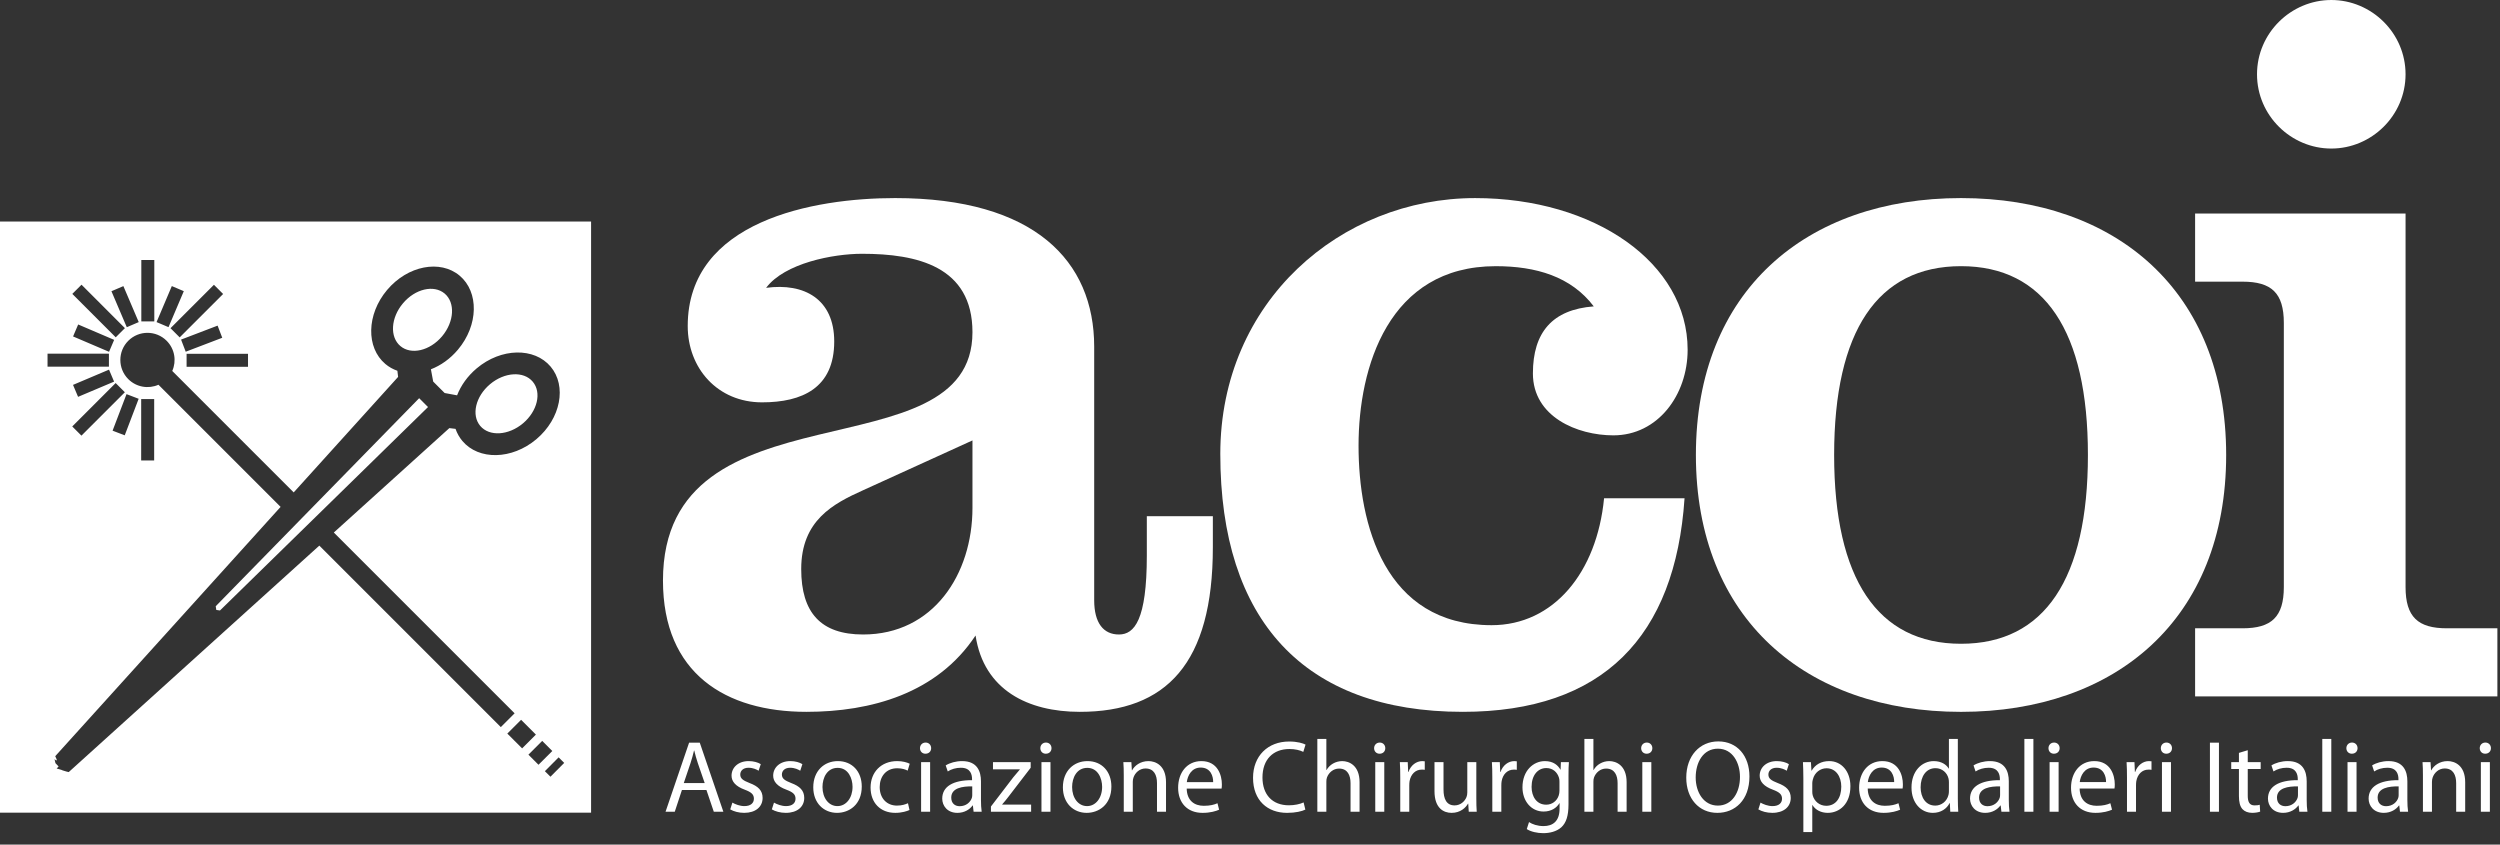
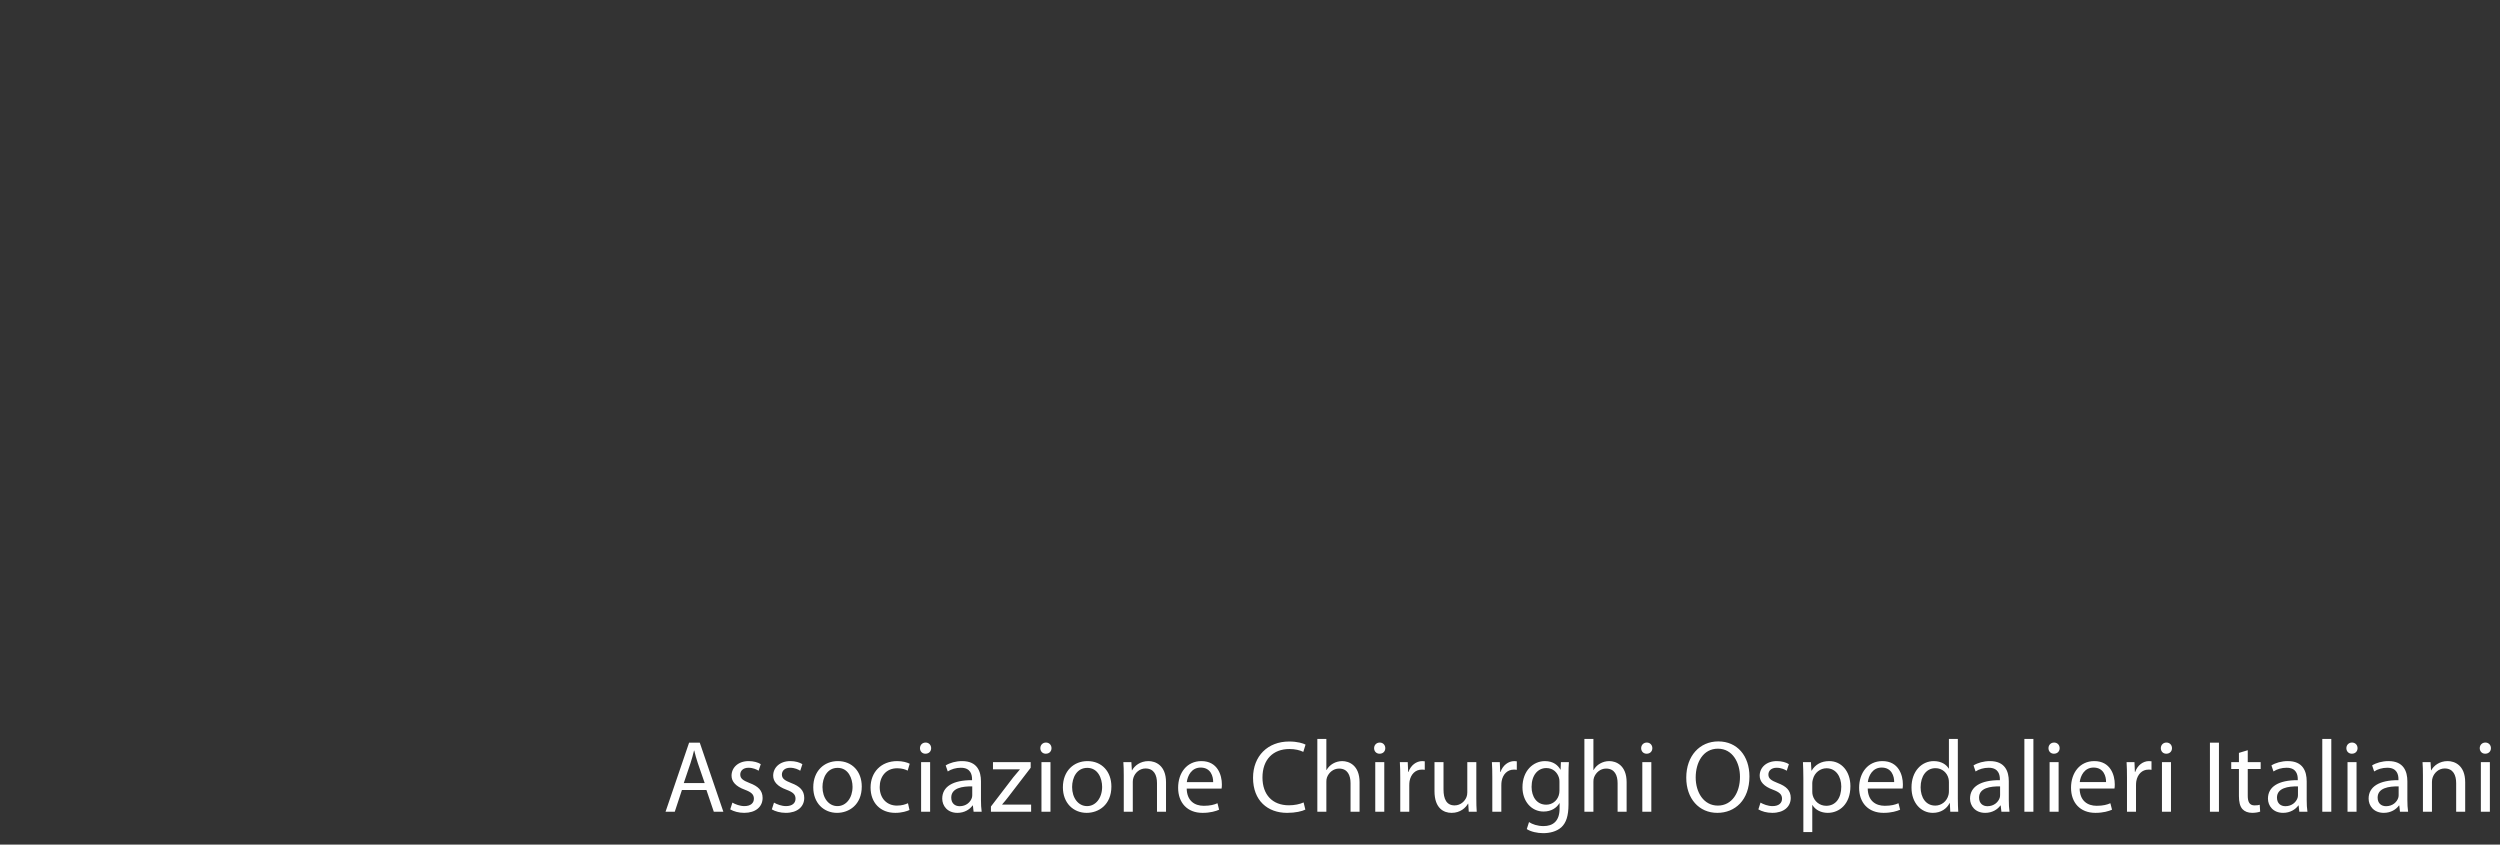
<svg xmlns="http://www.w3.org/2000/svg" width="100%" height="100%" viewBox="0 0 148 50" version="1.1" xml:space="preserve" style="fill-rule:evenodd;clip-rule:evenodd;stroke-linejoin:round;stroke-miterlimit:2;">
  <rect x="0" y="0" width="148" height="50" fill="#333333" stroke="none" />
-   <path d="M67.892,30.558l-0,2.334c-0,3.809 -0.734,4.67 -1.65,4.67c-0.915,-0 -1.466,-0.677 -1.466,-2.028l0,-15.009c0,-5.078 -3.541,-8.799 -11.785,-8.799c-4.826,-0 -12.278,1.344 -12.278,7.575c0,2.503 1.772,4.518 4.398,4.518c2.382,-0 4.275,-0.854 4.275,-3.603c0,-2.504 -1.771,-3.482 -4.032,-3.176c1.101,-1.465 3.972,-2.016 5.681,-2.016c3.237,0 6.535,0.734 6.535,4.643c0,8.557 -18.322,2.764 -18.322,14.7c-0,5.515 3.724,7.774 8.488,7.774c3.849,0 7.758,-1.099 10.017,-4.519c0.489,3.237 3.116,4.519 6.17,4.519c5.13,0 7.878,-2.869 7.878,-9.739l-0,-1.844l-3.909,0Zm-10.322,-0.492c0,3.932 -2.32,7.496 -6.474,7.496c-2.503,-0 -3.664,-1.29 -3.664,-3.872c-0,-2.886 1.894,-3.87 3.664,-4.668l6.474,-2.949l0,3.993Z" style="fill:#fff;fill-rule:nonzero;" />
-   <path d="M94.961,29.499c-0.427,4.398 -2.992,7.512 -6.657,7.512c-6.351,0 -7.878,-5.986 -7.878,-10.626c0,-4.642 1.772,-10.627 8.123,-10.627c2.382,-0 4.458,0.61 5.802,2.38c-2.444,0.185 -3.603,1.529 -3.603,3.971c-0,2.566 2.625,3.664 4.764,3.664c2.626,0 4.396,-2.382 4.396,-5.068c0,-5.13 -5.496,-8.978 -12.58,-8.978c-7.941,0 -15.086,6.107 -15.086,15.146c0,9.834 4.947,15.268 14.352,15.268c8.307,0 12.582,-4.458 13.131,-12.642l-4.764,0Z" style="fill:#fff;fill-rule:nonzero;" />
-   <path d="M108.581,26.935c0,-7.329 2.565,-11.178 7.512,-11.178c4.947,-0 7.512,3.849 7.512,11.178c0,7.329 -2.565,11.176 -7.512,11.176c-4.947,0 -7.512,-3.847 -7.512,-11.176m-8.184,-0c0,9.711 6.536,15.207 15.696,15.207c9.162,-0 15.696,-5.496 15.696,-15.207c0,-9.711 -6.534,-15.209 -15.696,-15.209c-9.16,0 -15.696,5.498 -15.696,15.209" style="fill:#fff;fill-rule:nonzero;" />
-   <path d="M147.845,41.226l0,-4.031l-2.992,0c-1.71,0 -2.444,-0.672 -2.444,-2.443l0,-22.11l-12.459,-0l0,4.032l2.81,-0c1.71,-0 2.443,0.67 2.443,2.442l0,15.636c0,1.771 -0.733,2.443 -2.443,2.443l-2.81,0l0,4.031l17.895,0Zm-14.23,-36.828c-0,2.444 2.016,4.396 4.398,4.396c2.382,0 4.396,-1.952 4.396,-4.396c0,-2.444 -2.014,-4.398 -4.396,-4.398c-2.382,0 -4.398,1.954 -4.398,4.398" style="fill:#fff;fill-rule:nonzero;" />
-   <path d="M34.992,13.116l-0,34.992l-34.992,0l0,-34.992l34.992,0Zm-26.779,5.952l-0.909,-2.13l-0.707,0.303l0.909,2.13l0.707,-0.303Zm0.145,4.557l-0.001,3.634l0.769,0.001l0.002,-3.635l-0.77,-0Zm0.777,-4.598l0,-3.634l-0.769,-0l-0,3.635l0.769,-0.001Zm1.911,2.688l3.636,-0l-0,-0.77l-3.636,0l-0,0.77Zm-4.598,-0.777l-3.634,-0l-0,0.769l3.634,0l0,-0.769Zm6.217,-4.079l-2.571,2.57l0.544,0.544l2.571,-2.569l-0.544,-0.545Zm-5.819,5.817l-2.569,2.57l0.544,0.544l2.57,-2.569l-0.545,-0.545Zm25.411,22.978l0.33,0.328l0.814,-0.818l-0.33,-0.329l-0.814,0.819Zm-0.975,-0.978l0.597,0.598l0.817,-0.815l-0.597,-0.599l-0.817,0.816Zm-1.249,-1.248l0.876,0.876l0.816,-0.816l-0.876,-0.876l-0.816,0.816Zm-19.039,-22.606l2.163,-0.826l-0.275,-0.719l-2.163,0.827l0.275,0.718Zm-4.236,-0.702l-2.13,-0.911l-0.302,0.708l2.13,0.91l0.302,-0.707Zm0.732,3.213l-0.825,2.163l0.719,0.275l0.825,-2.163l-0.719,-0.275Zm-1.036,-1.45l-2.131,0.902l0.299,0.708l2.132,-0.901l-0.3,-0.709Zm3.522,-2.515l0.905,-2.131l-0.709,-0.301l-0.904,2.132l0.708,0.3Zm0.222,2.592c0.261,-0.589 0.15,-1.303 -0.333,-1.786c-0.627,-0.627 -1.643,-0.627 -2.27,0c-0.627,0.627 -0.627,1.644 0,2.271c0.483,0.482 1.197,0.593 1.786,0.332l7.231,7.23l-13.342,14.759l0.093,0.209l-0.026,0.026l0.017,0.04l-0.128,-0.1l0.057,0.237l0.187,0.198l-0.117,0.118l0.357,0.106l-0.055,-0.008l0.296,0.088l0.118,0.027l14.835,-13.407l10.745,10.744l0.816,-0.816l-10.703,-10.703l6.839,-6.181l0.367,0.044c0.09,0.26 0.224,0.502 0.405,0.717c0.966,1.147 2.928,1.118 4.378,-0.103c1.451,-1.222 1.813,-3.151 0.847,-4.298c-0.966,-1.146 -2.929,-1.118 -4.379,0.104c-0.544,0.458 -0.935,1.016 -1.16,1.595l-0.736,-0.137l-0.301,-0.3l-0.136,-0.136l-0.241,-0.242l-0.135,-0.727c0.581,-0.224 1.141,-0.616 1.6,-1.162c1.221,-1.45 1.25,-3.413 0.102,-4.379c-1.147,-0.966 -3.076,-0.603 -4.297,0.847c-1.221,1.45 -1.249,3.413 -0.102,4.379c0.213,0.18 0.454,0.313 0.712,0.403l0.043,0.363l-6.181,6.838l-7.189,-7.19Zm18.811,0.786c0.86,-0.723 1.991,-0.79 2.529,-0.151c0.54,0.64 0.282,1.744 -0.577,2.467c-0.86,0.723 -1.992,0.791 -2.531,0.152c-0.538,-0.641 -0.279,-1.745 0.579,-2.468Zm-4.03,0.991l0.195,0.196l0.165,0.164c-0,-0 -12.316,12.043 -12.316,12.043l-0.219,-0.032l-0.033,-0.22l12.043,-12.315c-0,-0 0.08,0.08 0.165,0.164Zm1.192,-3.828c-0.723,0.858 -1.828,1.117 -2.467,0.579c-0.641,-0.539 -0.572,-1.673 0.151,-2.531c0.723,-0.858 1.827,-1.117 2.468,-0.579c0.639,0.539 0.57,1.671 -0.152,2.531Zm-18.776,-0.483l-2.569,-2.571l-0.545,0.544l2.57,2.571l0.544,-0.544Z" style="fill:#fff;" />
  <path d="M41.821,46.768l0.436,1.287l0.566,0l-1.397,-4.09l-0.631,-0l-1.395,4.09l0.546,0l0.424,-1.287l1.451,0Zm-1.341,-0.412l0.4,-1.184c0.086,-0.249 0.146,-0.504 0.206,-0.741l0.013,0c0.06,0.237 0.12,0.48 0.212,0.747l0.406,1.178l-1.237,-0Zm2.749,1.56c0.206,0.121 0.504,0.205 0.825,0.205c0.686,0 1.092,-0.363 1.092,-0.885c0,-0.438 -0.267,-0.693 -0.771,-0.88c-0.382,-0.152 -0.552,-0.261 -0.552,-0.504c0,-0.219 0.17,-0.401 0.486,-0.401c0.273,0 0.486,0.104 0.6,0.176l0.128,-0.389c-0.158,-0.102 -0.419,-0.181 -0.716,-0.181c-0.625,-0 -1.014,0.388 -1.014,0.862c0,0.351 0.249,0.636 0.783,0.831c0.389,0.146 0.54,0.279 0.54,0.534c0,0.249 -0.181,0.437 -0.564,0.437c-0.267,-0 -0.546,-0.11 -0.709,-0.206l-0.128,0.401Zm2.463,-0c0.207,0.121 0.504,0.205 0.827,0.205c0.685,0 1.092,-0.363 1.092,-0.885c-0,-0.438 -0.267,-0.693 -0.771,-0.88c-0.383,-0.152 -0.552,-0.261 -0.552,-0.504c-0,-0.219 0.169,-0.401 0.486,-0.401c0.273,0 0.484,0.104 0.6,0.176l0.127,-0.389c-0.157,-0.102 -0.418,-0.181 -0.715,-0.181c-0.626,-0 -1.014,0.388 -1.014,0.862c-0,0.351 0.249,0.636 0.783,0.831c0.388,0.146 0.54,0.279 0.54,0.534c-0,0.249 -0.182,0.437 -0.564,0.437c-0.267,-0 -0.546,-0.11 -0.711,-0.206l-0.128,0.401Zm3.909,-2.859c-0.807,-0 -1.456,0.576 -1.456,1.554c-0,0.928 0.619,1.51 1.408,1.51c0.704,0 1.463,-0.472 1.463,-1.56c-0,-0.891 -0.572,-1.504 -1.415,-1.504m-0.012,0.4c0.632,0 0.881,0.626 0.881,1.124c-0,0.661 -0.383,1.14 -0.893,1.14c-0.522,-0 -0.886,-0.485 -0.886,-1.128c-0,-0.554 0.273,-1.136 0.898,-1.136m4.163,2.094c-0.152,0.066 -0.351,0.14 -0.656,0.14c-0.582,-0 -1.018,-0.419 -1.018,-1.098c-0,-0.608 0.364,-1.112 1.038,-1.112c0.291,0 0.49,0.074 0.618,0.14l0.121,-0.407c-0.145,-0.078 -0.424,-0.157 -0.739,-0.157c-0.96,-0 -1.578,0.661 -1.578,1.566c-0,0.898 0.576,1.498 1.462,1.498c0.395,0 0.704,-0.103 0.843,-0.169l-0.091,-0.401Zm1.311,-2.434l-0.534,-0l-0,2.937l0.534,-0l-0,-2.937Zm-0.267,-1.158c-0.2,-0 -0.333,0.151 -0.333,0.333c-0,0.183 0.127,0.328 0.321,0.328c0.213,0 0.34,-0.145 0.34,-0.328c0,-0.188 -0.133,-0.333 -0.328,-0.333m3.277,2.293c0,-0.582 -0.217,-1.195 -1.116,-1.195c-0.37,-0 -0.729,0.103 -0.972,0.255l0.122,0.358c0.207,-0.139 0.492,-0.219 0.771,-0.219c0.601,-0.006 0.667,0.437 0.667,0.674l0,0.061c-1.134,-0.006 -1.765,0.383 -1.765,1.092c-0,0.425 0.303,0.843 0.898,0.843c0.419,0 0.734,-0.205 0.897,-0.436l0.02,-0l0.042,0.37l0.478,0c-0.03,-0.201 -0.042,-0.45 -0.042,-0.705l0,-1.098Zm-0.516,0.813c0,0.05 -0.006,0.11 -0.024,0.171c-0.085,0.248 -0.333,0.491 -0.721,0.491c-0.267,-0 -0.498,-0.158 -0.498,-0.51c-0,-0.57 0.661,-0.674 1.243,-0.662l0,0.51Zm1.106,0.99l2.379,0l-0,-0.424l-1.712,-0l0,-0.014c0.134,-0.145 0.249,-0.297 0.377,-0.46l1.309,-1.706l0,-0.334l-2.232,-0l0,0.426l1.59,-0l0,0.012c-0.133,0.157 -0.255,0.297 -0.388,0.46l-1.323,1.73l-0,0.31Zm3.525,-2.938l-0.534,-0l-0,2.937l0.534,-0l-0,-2.937Zm-0.267,-1.158c-0.2,-0 -0.333,0.151 -0.333,0.333c-0,0.183 0.127,0.328 0.321,0.328c0.213,0 0.34,-0.145 0.34,-0.328c0,-0.188 -0.133,-0.333 -0.328,-0.333m2.458,1.098c-0.807,-0 -1.456,0.576 -1.456,1.554c-0,0.928 0.619,1.51 1.408,1.51c0.704,0 1.463,-0.472 1.463,-1.56c-0,-0.891 -0.572,-1.504 -1.415,-1.504m-0.012,0.4c0.632,0 0.879,0.626 0.879,1.124c0,0.661 -0.381,1.14 -0.891,1.14c-0.522,-0 -0.886,-0.485 -0.886,-1.128c-0,-0.554 0.273,-1.136 0.898,-1.136m2.16,2.598l0.534,0l0,-1.767c0,-0.09 0.012,-0.181 0.038,-0.249c0.096,-0.297 0.369,-0.546 0.715,-0.546c0.504,0 0.68,0.395 0.68,0.869l-0,1.693l0.534,0l-0,-1.747c-0,-1.008 -0.632,-1.251 -1.038,-1.251c-0.485,-0 -0.825,0.273 -0.971,0.546l-0.012,-0l-0.03,-0.486l-0.474,-0c0.018,0.243 0.024,0.486 0.024,0.796l0,2.142Zm5.79,-1.372c0.012,-0.06 0.018,-0.14 0.018,-0.249c0,-0.54 -0.249,-1.377 -1.213,-1.377c-0.857,-0 -1.377,0.691 -1.377,1.578c-0,0.886 0.54,1.486 1.443,1.486c0.468,0 0.796,-0.103 0.984,-0.187l-0.098,-0.383c-0.193,0.086 -0.43,0.152 -0.813,0.152c-0.54,-0 -0.996,-0.297 -1.008,-1.02l2.064,-0Zm-2.058,-0.383c0.044,-0.369 0.275,-0.861 0.821,-0.861c0.6,0 0.745,0.528 0.739,0.861l-1.56,0Zm6.914,1.203c-0.213,0.102 -0.54,0.17 -0.869,0.17c-0.988,-0 -1.566,-0.638 -1.566,-1.646c0,-1.074 0.638,-1.686 1.596,-1.686c0.341,0 0.626,0.072 0.821,0.17l0.133,-0.431c-0.139,-0.073 -0.468,-0.183 -0.972,-0.183c-1.267,0 -2.136,0.863 -2.136,2.15c0,1.347 0.863,2.074 2.015,2.074c0.498,0 0.892,-0.096 1.081,-0.193l-0.103,-0.425Zm0.813,0.552l0.534,0l-0,-1.773c-0,-0.096 0.006,-0.175 0.036,-0.255c0.103,-0.285 0.37,-0.528 0.717,-0.528c0.502,0 0.679,0.395 0.679,0.869l0,1.687l0.534,0l0,-1.747c0,-1.008 -0.631,-1.251 -1.026,-1.251c-0.199,-0 -0.388,0.054 -0.546,0.145c-0.163,0.092 -0.297,0.231 -0.382,0.383l-0.012,-0l-0,-1.839l-0.534,-0l-0,4.309Zm3.963,-2.938l-0.534,-0l-0,2.937l0.534,-0l-0,-2.937Zm-0.267,-1.158c-0.201,-0 -0.335,0.151 -0.335,0.333c0,0.183 0.128,0.328 0.323,0.328c0.211,0 0.339,-0.145 0.339,-0.328c-0,-0.188 -0.134,-0.333 -0.327,-0.333m1.213,4.096l0.534,0l0,-1.566c0,-0.085 0.006,-0.175 0.018,-0.249c0.074,-0.4 0.341,-0.679 0.717,-0.679c0.072,-0 0.128,-0 0.182,0.012l-0,-0.504c-0.048,-0.006 -0.092,-0.012 -0.146,-0.012c-0.358,-0 -0.685,0.249 -0.819,0.643l-0.018,0l-0.025,-0.583l-0.467,-0c0.018,0.274 0.024,0.571 0.024,0.916l0,2.022Zm4.503,-2.938l-0.534,-0l0,1.797c0,0.103 -0.018,0.201 -0.048,0.273c-0.097,0.243 -0.346,0.492 -0.705,0.492c-0.478,-0 -0.655,-0.383 -0.655,-0.941l-0,-1.621l-0.534,-0l-0,1.717c-0,1.026 0.553,1.287 1.014,1.287c0.522,0 0.837,-0.309 0.97,-0.546l0.014,0l0.03,0.48l0.472,0c-0.018,-0.231 -0.024,-0.498 -0.024,-0.807l0,-2.131Zm0.947,2.938l0.534,0l-0,-1.566c-0,-0.085 0.006,-0.175 0.019,-0.249c0.072,-0.4 0.339,-0.679 0.716,-0.679c0.073,-0 0.127,-0 0.181,0.012l0,-0.504c-0.048,-0.006 -0.09,-0.012 -0.145,-0.012c-0.357,-0 -0.686,0.249 -0.819,0.643l-0.018,0l-0.024,-0.583l-0.468,-0c0.018,0.274 0.024,0.571 0.024,0.916l-0,2.022Zm4.51,-2.136c0,-0.352 0.006,-0.595 0.024,-0.802l-0.474,-0l-0.018,0.444l-0.012,-0c-0.133,-0.243 -0.406,-0.504 -0.916,-0.504c-0.68,-0 -1.329,0.558 -1.329,1.554c-0,0.813 0.522,1.432 1.249,1.432c0.456,0 0.777,-0.219 0.935,-0.492l0.013,0l0,0.321c0,0.747 -0.402,1.032 -0.948,1.032c-0.363,0 -0.667,-0.109 -0.861,-0.237l-0.133,0.414c0.237,0.158 0.625,0.242 0.976,0.242c0.371,-0 0.783,-0.09 1.074,-0.351c0.279,-0.261 0.42,-0.668 0.42,-1.349l0,-1.704Zm-0.535,0.885c-0,0.092 -0.012,0.195 -0.042,0.285c-0.11,0.341 -0.407,0.548 -0.74,0.548c-0.571,-0 -0.868,-0.48 -0.868,-1.056c-0,-0.681 0.364,-1.112 0.874,-1.112c0.395,0 0.65,0.255 0.746,0.57c0.024,0.068 0.03,0.147 0.03,0.237l-0,0.528Zm1.476,1.251l0.534,0l-0,-1.773c-0,-0.096 0.006,-0.175 0.036,-0.255c0.103,-0.285 0.37,-0.528 0.715,-0.528c0.504,0 0.681,0.395 0.681,0.869l0,1.687l0.534,0l0,-1.747c0,-1.008 -0.631,-1.251 -1.026,-1.251c-0.201,-0 -0.388,0.054 -0.546,0.145c-0.165,0.092 -0.298,0.231 -0.382,0.383l-0.012,-0l-0,-1.839l-0.534,-0l-0,4.309Zm3.963,-2.938l-0.534,-0l-0,2.937l0.534,-0l-0,-2.937Zm-0.267,-1.158c-0.201,-0 -0.335,0.151 -0.335,0.333c0,0.183 0.128,0.328 0.323,0.328c0.211,0 0.339,-0.145 0.339,-0.328c-0,-0.188 -0.134,-0.333 -0.327,-0.333m4.23,-0.068c-1.094,0 -1.895,0.851 -1.895,2.148c0,1.239 0.753,2.082 1.839,2.082c1.044,0 1.901,-0.751 1.901,-2.154c-0,-1.219 -0.723,-2.076 -1.845,-2.076m-0.02,0.431c0.881,-0 1.305,0.85 1.305,1.669c0,0.929 -0.472,1.7 -1.311,1.7c-0.837,-0 -1.311,-0.783 -1.311,-1.664c0,-0.891 0.438,-1.705 1.317,-1.705m2.393,3.594c0.205,0.121 0.502,0.205 0.825,0.205c0.685,0 1.092,-0.363 1.092,-0.885c-0,-0.438 -0.267,-0.693 -0.771,-0.88c-0.383,-0.152 -0.552,-0.261 -0.552,-0.504c-0,-0.219 0.169,-0.401 0.486,-0.401c0.273,0 0.484,0.104 0.6,0.176l0.127,-0.389c-0.157,-0.102 -0.418,-0.181 -0.715,-0.181c-0.626,-0 -1.014,0.388 -1.014,0.862c-0,0.351 0.249,0.636 0.783,0.831c0.388,0.146 0.54,0.279 0.54,0.534c-0,0.249 -0.182,0.437 -0.564,0.437c-0.267,-0 -0.546,-0.11 -0.71,-0.206l-0.127,0.401Zm2.664,1.341l0.528,-0l-0,-1.596l0.012,-0c0.175,0.291 0.516,0.46 0.904,0.46c0.692,0 1.341,-0.522 1.341,-1.578c0,-0.885 -0.534,-1.486 -1.251,-1.486c-0.478,-0 -0.831,0.207 -1.042,0.564l-0.014,-0l-0.03,-0.504l-0.472,-0c0.012,0.28 0.024,0.583 0.024,0.96l-0,3.18Zm0.528,-2.907c-0,-0.068 0.018,-0.146 0.036,-0.213c0.097,-0.401 0.442,-0.656 0.807,-0.656c0.564,0 0.874,0.504 0.874,1.088c0,0.673 -0.328,1.134 -0.892,1.134c-0.383,-0 -0.704,-0.255 -0.801,-0.626c-0.018,-0.066 -0.024,-0.139 -0.024,-0.217l-0,-0.51Zm5.346,0.333c0.012,-0.06 0.018,-0.14 0.018,-0.249c-0,-0.54 -0.248,-1.377 -1.214,-1.377c-0.855,-0 -1.377,0.691 -1.377,1.578c0,0.886 0.54,1.486 1.445,1.486c0.466,0 0.795,-0.103 0.982,-0.187l-0.097,-0.383c-0.194,0.086 -0.431,0.152 -0.813,0.152c-0.54,-0 -0.995,-0.297 -1.007,-1.02l2.063,-0Zm-2.057,-0.383c0.042,-0.369 0.273,-0.861 0.819,-0.861c0.6,0 0.747,0.528 0.74,0.861l-1.559,0Zm4.8,-2.554l0,1.753l-0.012,0c-0.133,-0.229 -0.43,-0.442 -0.886,-0.442c-0.71,-0 -1.323,0.595 -1.317,1.572c-0,0.892 0.552,1.492 1.263,1.492c0.478,0 0.831,-0.249 0.988,-0.576l0.018,0l0.026,0.51l0.472,0c-0.012,-0.201 -0.024,-0.498 -0.024,-0.759l0,-3.55l-0.528,-0Zm0,3.076c0,0.086 -0.006,0.159 -0.024,0.231c-0.097,0.395 -0.424,0.638 -0.783,0.638c-0.57,-0 -0.868,-0.492 -0.868,-1.086c-0,-0.644 0.328,-1.13 0.88,-1.13c0.401,0 0.692,0.279 0.771,0.614c0.018,0.066 0.024,0.157 0.024,0.225l0,0.508Zm3.545,-0.57c-0,-0.582 -0.219,-1.195 -1.118,-1.195c-0.369,-0 -0.727,0.103 -0.97,0.255l0.121,0.358c0.207,-0.139 0.492,-0.219 0.771,-0.219c0.6,-0.006 0.668,0.437 0.668,0.674l-0,0.061c-1.136,-0.006 -1.767,0.383 -1.767,1.092c-0,0.425 0.304,0.843 0.898,0.843c0.419,0 0.735,-0.205 0.899,-0.436l0.018,-0l0.043,0.37l0.479,0c-0.03,-0.201 -0.042,-0.45 -0.042,-0.705l-0,-1.098Zm-0.516,0.813c-0,0.05 -0.006,0.11 -0.024,0.171c-0.086,0.248 -0.335,0.491 -0.723,0.491c-0.267,-0 -0.497,-0.158 -0.497,-0.51c0,-0.57 0.662,-0.674 1.244,-0.662l-0,0.51Zm1.438,0.99l0.534,0l0,-4.309l-0.534,-0l0,4.309Zm2.027,-2.938l-0.534,-0l-0,2.937l0.534,-0l-0,-2.937Zm-0.267,-1.158c-0.2,-0 -0.333,0.151 -0.333,0.333c-0,0.183 0.127,0.328 0.321,0.328c0.213,0 0.34,-0.145 0.34,-0.328c0,-0.188 -0.133,-0.333 -0.328,-0.333m3.574,2.724c0.012,-0.06 0.018,-0.14 0.018,-0.249c0,-0.54 -0.249,-1.377 -1.213,-1.377c-0.855,-0 -1.377,0.691 -1.377,1.578c-0,0.886 0.54,1.486 1.444,1.486c0.467,0 0.795,-0.103 0.983,-0.187l-0.098,-0.383c-0.193,0.086 -0.43,0.152 -0.813,0.152c-0.54,-0 -0.994,-0.297 -1.006,-1.02l2.062,-0Zm-2.056,-0.383c0.042,-0.369 0.273,-0.861 0.819,-0.861c0.6,0 0.745,0.528 0.739,0.861l-1.558,0Zm2.797,1.755l0.534,0l0,-1.566c0,-0.085 0.006,-0.175 0.018,-0.249c0.074,-0.4 0.341,-0.679 0.716,-0.679c0.073,-0 0.127,-0 0.183,0.012l-0,-0.504c-0.05,-0.006 -0.092,-0.012 -0.146,-0.012c-0.358,-0 -0.685,0.249 -0.82,0.643l-0.018,0l-0.024,-0.583l-0.467,-0c0.018,0.274 0.024,0.571 0.024,0.916l0,2.022Zm2.604,-2.938l-0.534,-0l0,2.937l0.534,-0l0,-2.937Zm-0.268,-1.158c-0.2,-0 -0.333,0.151 -0.333,0.333c-0,0.183 0.127,0.328 0.321,0.328c0.213,0 0.34,-0.145 0.34,-0.328c0,-0.188 -0.133,-0.333 -0.328,-0.333m2.574,4.096l0.534,0l-0,-4.09l-0.534,-0l-0,4.09Zm1.717,-3.484l0,0.546l-0.456,-0l0,0.408l0.456,-0l0,1.602c0,0.345 0.06,0.606 0.206,0.771c0.127,0.139 0.328,0.223 0.577,0.223c0.206,0 0.371,-0.036 0.473,-0.072l-0.024,-0.406c-0.078,0.024 -0.164,0.036 -0.309,0.036c-0.297,-0 -0.401,-0.207 -0.401,-0.57l0,-1.584l0.765,-0l0,-0.408l-0.765,-0l0,-0.704l-0.522,0.158Zm4.011,1.681c0,-0.582 -0.217,-1.195 -1.116,-1.195c-0.37,-0 -0.729,0.103 -0.972,0.255l0.122,0.358c0.207,-0.139 0.492,-0.219 0.771,-0.219c0.601,-0.006 0.667,0.437 0.667,0.674l0,0.061c-1.134,-0.006 -1.765,0.383 -1.765,1.092c-0,0.425 0.303,0.843 0.898,0.843c0.419,0 0.734,-0.205 0.899,-0.436l0.018,-0l0.042,0.37l0.48,0c-0.032,-0.201 -0.044,-0.45 -0.044,-0.705l0,-1.098Zm-0.516,0.813c0,0.05 -0.006,0.11 -0.024,0.171c-0.084,0.248 -0.333,0.491 -0.721,0.491c-0.267,-0 -0.498,-0.158 -0.498,-0.51c-0,-0.57 0.661,-0.674 1.243,-0.662l0,0.51Zm1.439,0.99l0.534,0l-0,-4.309l-0.534,-0l-0,4.309Zm2.028,-2.938l-0.534,-0l-0,2.937l0.534,-0l-0,-2.937Zm-0.267,-1.158c-0.201,-0 -0.335,0.151 -0.335,0.333c0,0.183 0.128,0.328 0.323,0.328c0.211,0 0.339,-0.145 0.339,-0.328c-0,-0.188 -0.134,-0.333 -0.327,-0.333m3.276,2.293c-0,-0.582 -0.218,-1.195 -1.116,-1.195c-0.371,-0 -0.729,0.103 -0.971,0.255l0.122,0.358c0.205,-0.139 0.49,-0.219 0.769,-0.219c0.602,-0.006 0.668,0.437 0.668,0.674l-0,0.061c-1.134,-0.006 -1.766,0.383 -1.766,1.092c0,0.425 0.303,0.843 0.899,0.843c0.418,0 0.733,-0.205 0.898,-0.436l0.018,-0l0.042,0.37l0.48,0c-0.03,-0.201 -0.043,-0.45 -0.043,-0.705l-0,-1.098Zm-0.516,0.813c-0,0.05 -0.006,0.11 -0.024,0.171c-0.084,0.248 -0.333,0.491 -0.722,0.491c-0.267,-0 -0.498,-0.158 -0.498,-0.51c0,-0.57 0.662,-0.674 1.244,-0.662l-0,0.51Zm1.438,0.99l0.534,0l0,-1.767c0,-0.09 0.014,-0.181 0.038,-0.249c0.096,-0.297 0.37,-0.546 0.715,-0.546c0.504,0 0.68,0.395 0.68,0.869l-0,1.693l0.534,0l-0,-1.747c-0,-1.008 -0.63,-1.251 -1.038,-1.251c-0.485,-0 -0.825,0.273 -0.971,0.546l-0.012,-0l-0.03,-0.486l-0.474,-0c0.018,0.243 0.024,0.486 0.024,0.796l0,2.142Zm3.963,-2.938l-0.534,-0l0,2.937l0.534,-0l0,-2.937Zm-0.267,-1.158c-0.199,-0 -0.333,0.151 -0.333,0.333c0,0.183 0.128,0.328 0.321,0.328c0.213,0 0.341,-0.145 0.341,-0.328c-0,-0.188 -0.134,-0.333 -0.329,-0.333" style="fill:#fff;fill-rule:nonzero;" />
</svg>